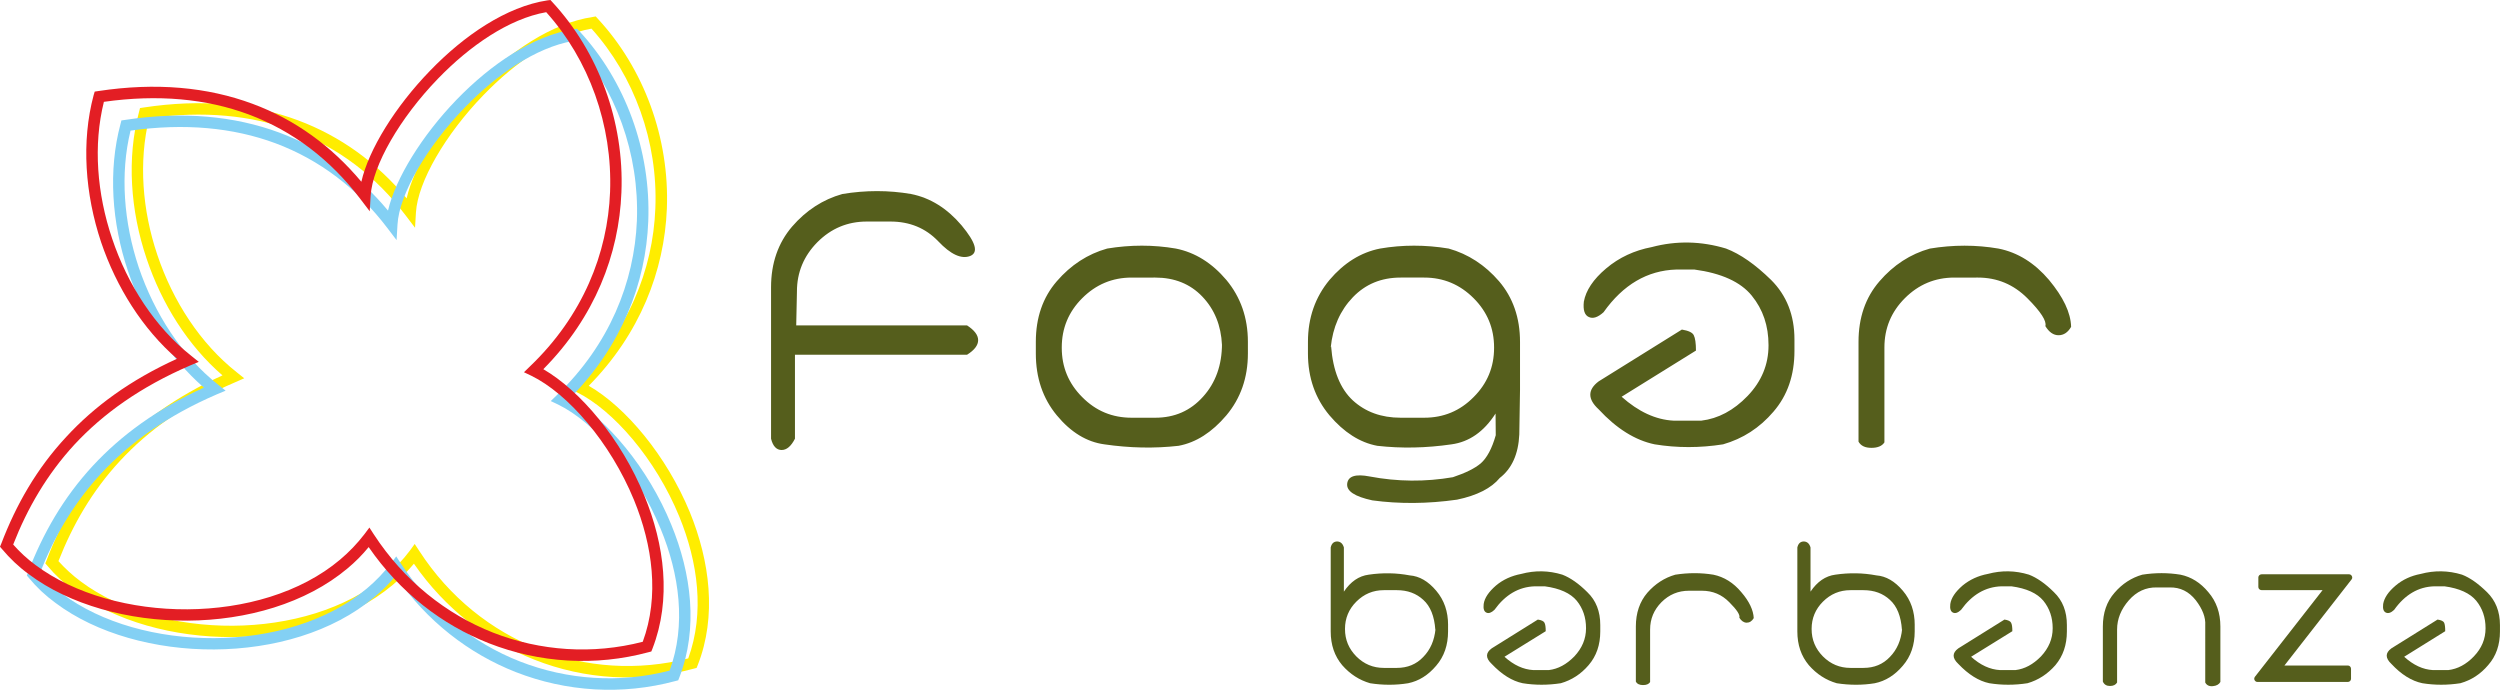
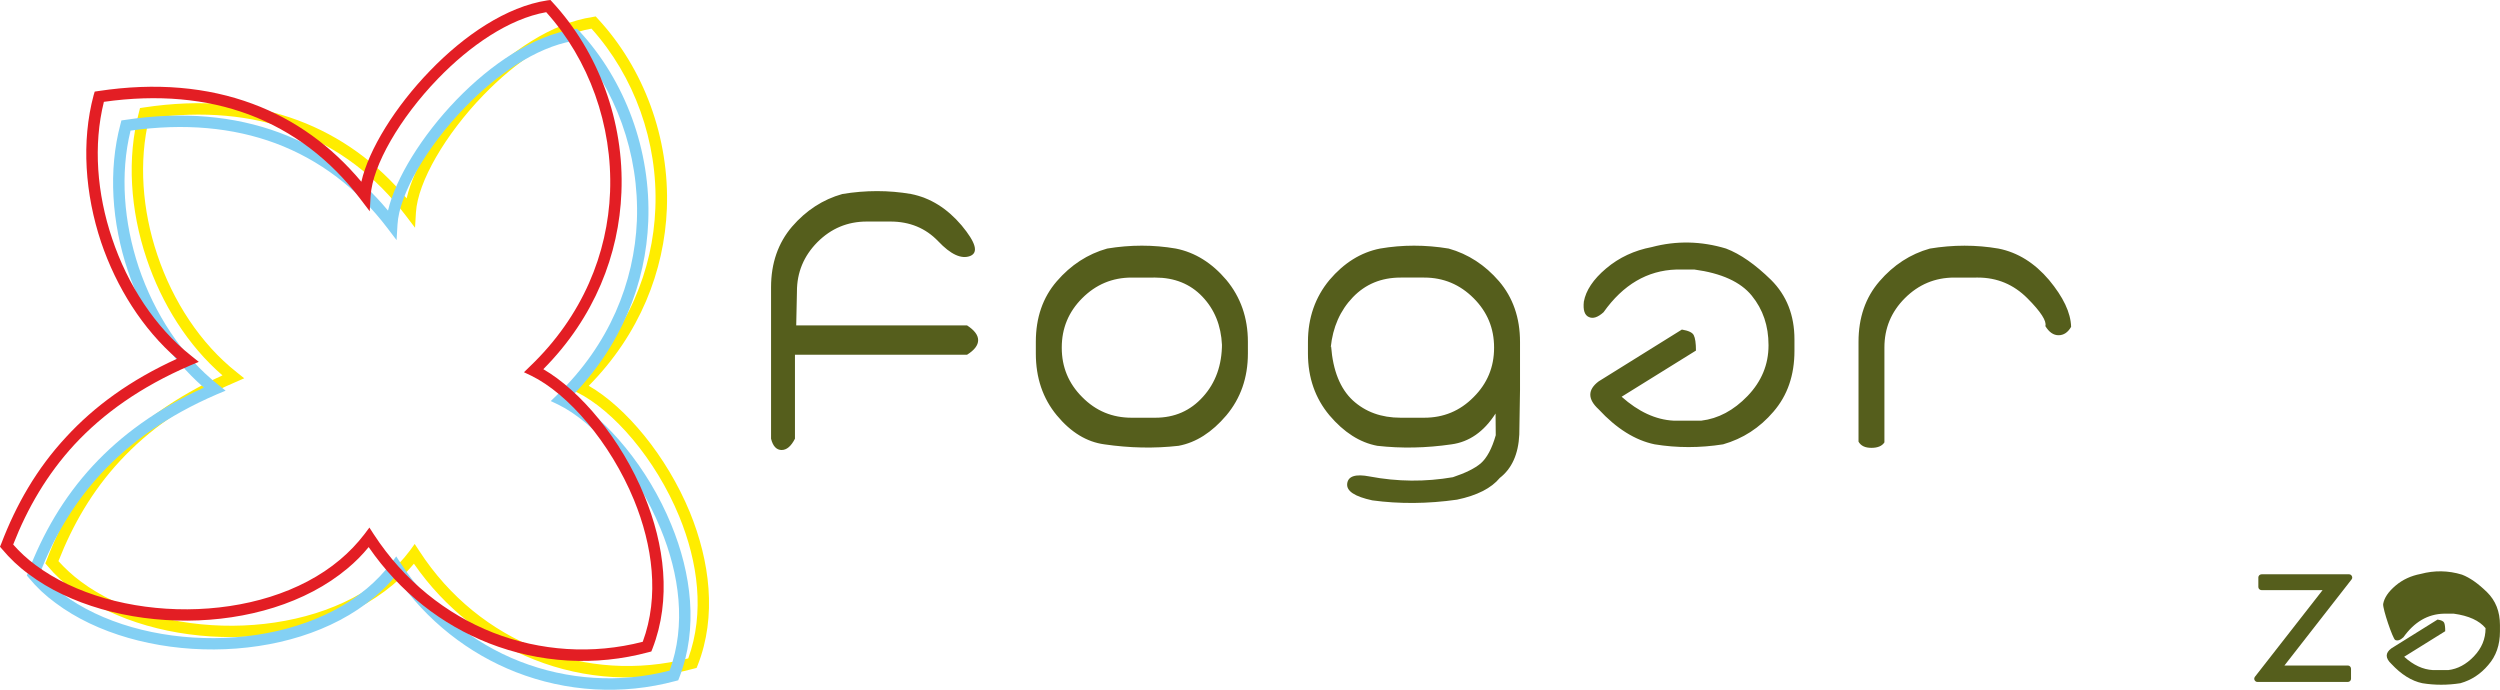
<svg xmlns="http://www.w3.org/2000/svg" version="1.1" id="Layer_1" x="0px" y="0px" width="118.277px" height="32.635px" viewBox="0 0 118.277 32.635" enable-background="new 0 0 118.277 32.635" xml:space="preserve">
  <g id="Capa_x0020_1">
    <path fill="#FFED00" d="M19.238,9.385c0.354-1.528,1.597-3.558,3.246-5.258c1.614-1.675,3.626-3.039,5.561-3.324l0.138-0.026   l0.095,0.104c2.185,2.357,3.402,5.646,3.272,8.997c-0.121,2.936-1.27,5.914-3.695,8.374c1.753,1.011,3.678,3.307,4.783,5.983   c0.941,2.306,1.286,4.913,0.371,7.235l-0.052,0.129l-0.13,0.035c-2.521,0.682-5.162,0.518-7.546-0.424   c-2.219-0.871-4.222-2.408-5.698-4.541c-0.302,0.363-0.639,0.699-1.001,1.002c-1.978,1.657-4.774,2.452-7.563,2.469   c-2.788,0.018-5.568-0.742-7.52-2.192c-0.467-0.354-0.89-0.743-1.252-1.175l-0.104-0.12l0.061-0.147   c0.699-1.839,1.675-3.548,3.073-5.06c1.321-1.433,3.03-2.676,5.249-3.687c-1.632-1.407-2.875-3.384-3.591-5.525   c-0.769-2.279-0.941-4.757-0.354-6.95l0.043-0.172l0.173-0.026c2.72-0.414,5.163-0.19,7.296,0.604   C16.104,6.441,17.831,7.693,19.238,9.385z M22.873,4.498c-1.805,1.864-3.108,4.109-3.194,5.552l-0.043,0.725l-0.44-0.578   C17.779,8.331,16,6.976,13.902,6.198c-1.994-0.751-4.291-0.967-6.847-0.604c-0.5,2.046-0.328,4.343,0.389,6.466   c0.734,2.193,2.046,4.205,3.756,5.552l0.354,0.285l-0.414,0.182c-2.349,1.001-4.118,2.271-5.465,3.729   c-1.313,1.416-2.236,3.021-2.91,4.739c0.312,0.346,0.665,0.674,1.063,0.968c1.848,1.381,4.516,2.106,7.191,2.089   c2.668-0.018,5.345-0.777,7.218-2.34c0.432-0.362,0.82-0.769,1.157-1.217l0.225-0.312l0.216,0.328   c1.425,2.202,3.419,3.773,5.638,4.646c2.236,0.88,4.714,1.044,7.088,0.44c0.786-2.159,0.458-4.559-0.423-6.709   c-1.122-2.736-3.125-5.033-4.852-5.888L26.93,18.39l0.285-0.268c2.504-2.4,3.678-5.361,3.79-8.263   c0.13-3.16-1.002-6.26-3.021-8.504C26.214,1.666,24.375,2.944,22.873,4.498z" />
    <path fill="#83D0F4" d="M18.357,9.963c0.354-1.52,1.605-3.549,3.246-5.249c1.623-1.675,3.626-3.039,5.561-3.333l0.138-0.017   l0.104,0.104c2.176,2.356,3.394,5.646,3.264,8.996c-0.112,2.927-1.261,5.914-3.695,8.366c1.753,1.019,3.687,3.307,4.783,5.991   c0.95,2.306,1.286,4.904,0.38,7.235l-0.052,0.13l-0.13,0.034c-2.529,0.682-5.171,0.509-7.554-0.423   c-2.219-0.872-4.214-2.409-5.689-4.55c-0.303,0.371-0.64,0.707-1.011,1.01c-1.969,1.657-4.774,2.452-7.563,2.469   c-2.78,0.018-5.569-0.742-7.512-2.201c-0.475-0.346-0.897-0.742-1.252-1.174l-0.104-0.121l0.052-0.146   c0.699-1.831,1.675-3.54,3.073-5.051c1.33-1.434,3.03-2.686,5.25-3.695c-1.623-1.407-2.875-3.376-3.592-5.518   C5.286,10.541,5.113,8.064,5.7,5.871l0.044-0.173l0.181-0.026c2.711-0.414,5.163-0.189,7.296,0.604   C15.223,7.019,16.95,8.271,18.357,9.963z M21.992,5.085c-1.805,1.865-3.108,4.109-3.186,5.543l-0.043,0.733l-0.44-0.578   c-1.416-1.865-3.194-3.221-5.293-4.006c-2.003-0.743-4.3-0.959-6.854-0.596c-0.501,2.046-0.32,4.343,0.388,6.467   c0.743,2.192,2.047,4.204,3.756,5.551l0.354,0.285l-0.415,0.173c-2.34,1.01-4.109,2.279-5.465,3.738   c-1.313,1.416-2.236,3.013-2.909,4.731c0.311,0.354,0.673,0.682,1.062,0.967c1.856,1.39,4.516,2.115,7.192,2.098   c2.676-0.017,5.344-0.776,7.218-2.348c0.432-0.363,0.819-0.769,1.156-1.209l0.233-0.311l0.207,0.319   c1.434,2.201,3.419,3.781,5.646,4.653c2.236,0.872,4.705,1.045,7.08,0.432c0.794-2.149,0.466-4.559-0.424-6.708   c-1.113-2.729-3.116-5.034-4.852-5.88l-0.346-0.164l0.276-0.268c2.504-2.4,3.678-5.361,3.799-8.263   c0.121-3.168-1.002-6.259-3.03-8.504C25.342,2.253,23.494,3.531,21.992,5.085z" />
    <path fill="#E31E24" d="M17.096,8.599c0.346-1.52,1.598-3.548,3.246-5.249c1.615-1.675,3.618-3.039,5.561-3.333L26.041,0   l0.096,0.104C28.312,2.46,29.538,5.75,29.4,9.1c-0.112,2.927-1.261,5.914-3.695,8.366c1.752,1.019,3.687,3.307,4.782,5.991   c0.95,2.306,1.287,4.904,0.38,7.235l-0.052,0.13l-0.129,0.034c-2.53,0.682-5.172,0.51-7.555-0.423   c-2.219-0.872-4.213-2.409-5.689-4.55c-0.303,0.371-0.639,0.708-1.002,1.01c-1.977,1.658-4.774,2.452-7.563,2.47   c-2.789,0.017-5.577-0.743-7.521-2.202c-0.475-0.346-0.889-0.742-1.252-1.174l-0.104-0.121l0.061-0.146   c0.699-1.831,1.667-3.54,3.074-5.051c1.32-1.434,3.021-2.686,5.24-3.695c-1.623-1.407-2.866-3.376-3.592-5.517   c-0.76-2.279-0.94-4.758-0.354-6.95l0.052-0.173l0.173-0.026c2.719-0.414,5.162-0.189,7.295,0.604   C13.954,5.655,15.68,6.906,17.096,8.599z M20.722,3.721c-1.804,1.865-3.099,4.109-3.186,5.543l-0.043,0.733l-0.44-0.578   c-1.416-1.865-3.194-3.221-5.292-4.006C9.766,4.671,7.47,4.455,4.915,4.818c-0.51,2.046-0.328,4.343,0.389,6.467   c0.733,2.192,2.037,4.204,3.747,5.551l0.354,0.285L8.99,17.293c-2.34,1.01-4.11,2.279-5.466,3.738   c-1.304,1.416-2.228,3.014-2.9,4.731c0.311,0.354,0.665,0.682,1.053,0.967c1.856,1.39,4.524,2.115,7.192,2.098   c2.677-0.017,5.353-0.776,7.218-2.348c0.432-0.363,0.82-0.769,1.157-1.209l0.232-0.311l0.207,0.319   c1.434,2.201,3.428,3.781,5.646,4.653c2.236,0.872,4.706,1.045,7.08,0.432c0.794-2.149,0.466-4.559-0.414-6.708   c-1.123-2.729-3.126-5.034-4.861-5.88l-0.345-0.164l0.275-0.268c2.513-2.4,3.687-5.361,3.799-8.263   c0.121-3.168-1.001-6.259-3.021-8.504C24.073,0.889,22.225,2.167,20.722,3.721z" />
-     <path fill="#555E1C" d="M68.51,29.571c0-0.639-0.182-1.175-0.562-1.623c-0.38-0.449-0.794-0.691-1.252-0.726   c-0.639-0.121-1.286-0.13-1.942-0.034c-0.466,0.061-0.854,0.328-1.174,0.803v-2.09c-0.052-0.181-0.156-0.276-0.312-0.284   c-0.164,0-0.268,0.095-0.311,0.284v2.72v0.95v0.302c0,0.639,0.182,1.166,0.544,1.598c0.371,0.423,0.812,0.708,1.321,0.854   c0.612,0.095,1.208,0.095,1.796,0c0.509-0.104,0.949-0.38,1.329-0.829c0.38-0.44,0.562-0.984,0.562-1.623V29.571z M67.906,29.795   l0.009-0.035c-0.052,0.535-0.242,0.976-0.579,1.321c-0.328,0.346-0.742,0.518-1.252,0.518h-0.612c-0.51,0-0.941-0.181-1.304-0.544   c-0.354-0.362-0.535-0.785-0.535-1.295v-0.009c0-0.5,0.181-0.932,0.535-1.286c0.362-0.362,0.794-0.544,1.304-0.544h0.612   c0.51,0,0.924,0.155,1.252,0.458C67.673,28.681,67.863,29.156,67.906,29.795z M70.194,28.577c0.043-0.294,0.241-0.578,0.578-0.872   c0.337-0.285,0.742-0.466,1.2-0.553c0.647-0.173,1.295-0.164,1.942,0.035c0.38,0.146,0.777,0.423,1.183,0.828   c0.415,0.397,0.613,0.916,0.613,1.555v0.302c0,0.639-0.182,1.166-0.553,1.598c-0.362,0.423-0.803,0.708-1.313,0.854   c-0.612,0.095-1.217,0.095-1.804,0c-0.501-0.104-0.993-0.414-1.468-0.915c-0.294-0.276-0.294-0.519,0-0.734l2.184-1.363   c0.173,0.025,0.276,0.077,0.312,0.146c0.043,0.077,0.061,0.207,0.061,0.405l-1.951,1.209c0.439,0.397,0.897,0.604,1.363,0.63h0.734   c0.44-0.052,0.837-0.268,1.209-0.647c0.362-0.388,0.552-0.828,0.552-1.329v-0.009c0-0.501-0.146-0.933-0.439-1.295   c-0.294-0.354-0.795-0.587-1.512-0.683h-0.475c-0.76,0.026-1.39,0.397-1.908,1.114c-0.146,0.138-0.276,0.182-0.38,0.13   C70.211,28.932,70.168,28.802,70.194,28.577z M82.29,29.225c0.043-0.13-0.112-0.371-0.475-0.733   c-0.354-0.363-0.786-0.544-1.296-0.544h-0.612c-0.51,0-0.941,0.181-1.304,0.544c-0.354,0.362-0.535,0.785-0.535,1.295v0.009   c0,0.5,0,1.32,0,2.469c-0.061,0.104-0.173,0.146-0.337,0.146s-0.276-0.052-0.337-0.164v-1.355v-0.949v-0.303   c0-0.639,0.182-1.174,0.544-1.597c0.371-0.423,0.812-0.708,1.321-0.854c0.612-0.096,1.217-0.096,1.804,0   c0.501,0.104,0.95,0.38,1.321,0.828c0.38,0.44,0.57,0.855,0.587,1.227c-0.086,0.146-0.198,0.216-0.337,0.216   C82.506,29.458,82.385,29.38,82.29,29.225z M90.587,29.571c0-0.639-0.182-1.175-0.562-1.623c-0.38-0.449-0.794-0.691-1.252-0.726   c-0.639-0.121-1.286-0.13-1.942-0.034c-0.466,0.061-0.854,0.328-1.174,0.803v-2.09c-0.052-0.181-0.155-0.276-0.312-0.284   c-0.164,0-0.268,0.095-0.311,0.284v2.72v0.95v0.302c0,0.639,0.182,1.166,0.544,1.598c0.371,0.423,0.812,0.708,1.321,0.854   c0.612,0.095,1.217,0.095,1.796,0c0.509-0.104,0.949-0.38,1.329-0.829c0.38-0.44,0.562-0.984,0.562-1.623V29.571z M89.982,29.795   l0.009-0.035c-0.052,0.535-0.242,0.976-0.579,1.321c-0.327,0.346-0.742,0.518-1.251,0.518h-0.613c-0.51,0-0.941-0.181-1.304-0.544   c-0.354-0.362-0.535-0.785-0.535-1.295v-0.009c0-0.5,0.181-0.932,0.535-1.286c0.362-0.362,0.794-0.544,1.304-0.544h0.613   c0.509,0,0.924,0.155,1.251,0.458C89.749,28.681,89.939,29.156,89.982,29.795z M92.27,28.577c0.043-0.294,0.241-0.578,0.578-0.872   c0.346-0.285,0.742-0.466,1.2-0.553c0.647-0.173,1.295-0.164,1.942,0.035c0.38,0.146,0.777,0.423,1.183,0.828   c0.415,0.397,0.613,0.916,0.613,1.555v0.302c0,0.639-0.182,1.166-0.544,1.598c-0.371,0.423-0.812,0.708-1.32,0.854   c-0.613,0.095-1.218,0.095-1.805,0c-0.501-0.104-0.993-0.414-1.468-0.915c-0.294-0.276-0.294-0.519,0-0.734l2.185-1.363   c0.172,0.025,0.275,0.077,0.311,0.146c0.043,0.077,0.061,0.207,0.061,0.405l-1.951,1.209c0.44,0.397,0.897,0.604,1.364,0.63h0.733   c0.44-0.052,0.838-0.268,1.209-0.647c0.362-0.388,0.553-0.828,0.553-1.329v-0.009c0-0.501-0.147-0.933-0.44-1.295   c-0.294-0.354-0.795-0.587-1.511-0.683h-0.476c-0.76,0.026-1.39,0.397-1.908,1.114c-0.146,0.138-0.275,0.182-0.38,0.13   C92.287,28.932,92.244,28.802,92.27,28.577z M104.332,29.812v-0.225c0.025-0.38-0.13-0.776-0.449-1.191   c-0.328-0.414-0.734-0.612-1.227-0.604h-0.621c-0.51-0.009-0.95,0.189-1.321,0.612c-0.362,0.415-0.553,0.872-0.553,1.382v0.009   c0,0.5,0,1.329,0,2.495c-0.061,0.104-0.172,0.164-0.336,0.164s-0.276-0.069-0.337-0.208v-1.355v-0.949v-0.303   c0-0.639,0.181-1.174,0.553-1.597c0.362-0.423,0.803-0.708,1.312-0.854c0.613-0.096,1.218-0.096,1.805,0   c0.51,0.104,0.95,0.38,1.321,0.828c0.38,0.44,0.569,0.984,0.569,1.623v0.303v0.949v1.373c-0.061,0.112-0.181,0.182-0.354,0.198   c-0.173,0.018-0.294-0.043-0.362-0.172V29.812z" />
-     <path fill="#555E1C" d="M112.749,28.577c0.052-0.294,0.242-0.578,0.588-0.872c0.336-0.285,0.733-0.466,1.191-0.553   c0.647-0.173,1.304-0.164,1.951,0.035c0.38,0.146,0.768,0.423,1.183,0.828c0.405,0.397,0.613,0.916,0.613,1.555v0.302   c0,0.639-0.182,1.166-0.553,1.589c-0.363,0.432-0.803,0.717-1.321,0.863c-0.613,0.095-1.209,0.095-1.796,0   c-0.509-0.104-1.001-0.414-1.468-0.915c-0.293-0.276-0.293-0.519,0-0.734l2.185-1.363c0.173,0.025,0.276,0.077,0.311,0.146   c0.035,0.077,0.052,0.207,0.052,0.405l-1.942,1.209c0.44,0.397,0.89,0.604,1.355,0.63h0.734c0.439-0.052,0.846-0.268,1.208-0.647   c0.371-0.388,0.553-0.828,0.553-1.329v-0.009c0-0.501-0.146-0.933-0.44-1.295c-0.293-0.354-0.794-0.587-1.502-0.683h-0.475   c-0.76,0.018-1.399,0.397-1.908,1.114c-0.146,0.138-0.276,0.182-0.389,0.13S112.723,28.802,112.749,28.577z" />
+     <path fill="#555E1C" d="M112.749,28.577c0.052-0.294,0.242-0.578,0.588-0.872c0.336-0.285,0.733-0.466,1.191-0.553   c0.647-0.173,1.304-0.164,1.951,0.035c0.38,0.146,0.768,0.423,1.183,0.828c0.405,0.397,0.613,0.916,0.613,1.555v0.302   c0,0.639-0.182,1.166-0.553,1.589c-0.363,0.432-0.803,0.717-1.321,0.863c-0.613,0.095-1.209,0.095-1.796,0   c-0.509-0.104-1.001-0.414-1.468-0.915c-0.293-0.276-0.293-0.519,0-0.734l2.185-1.363c0.173,0.025,0.276,0.077,0.311,0.146   c0.035,0.077,0.052,0.207,0.052,0.405l-1.942,1.209c0.44,0.397,0.89,0.604,1.355,0.63h0.734c0.439-0.052,0.846-0.268,1.208-0.647   c0.371-0.388,0.553-0.828,0.553-1.329v-0.009c-0.293-0.354-0.794-0.587-1.502-0.683h-0.475   c-0.76,0.018-1.399,0.397-1.908,1.114c-0.146,0.138-0.276,0.182-0.389,0.13S112.723,28.802,112.749,28.577z" />
    <path fill="#555E1C" d="M106.999,27.17h4.136c0.034,0,0.069,0.009,0.095,0.034c0.061,0.052,0.078,0.147,0.026,0.208l-3.178,4.074   h3.005c0.078,0,0.146,0.069,0.146,0.156v0.475c0,0.077-0.068,0.146-0.146,0.146h-4.282c-0.034,0-0.069-0.009-0.095-0.034   c-0.061-0.052-0.078-0.139-0.026-0.207l3.203-4.102h-2.884c-0.086,0-0.155-0.069-0.155-0.146v-0.458   C106.844,27.24,106.913,27.17,106.999,27.17z" />
    <path fill="#555E1C" d="M45.752,16.783h-2.78h-4.368H37.61v3.972c-0.181,0.354-0.389,0.535-0.63,0.535   c-0.242,0-0.415-0.181-0.501-0.535V15.86v-1.718v-0.553c0-1.14,0.337-2.098,0.993-2.866c0.665-0.769,1.459-1.286,2.383-1.545   c1.104-0.182,2.185-0.182,3.246,0c0.915,0.181,1.71,0.682,2.392,1.484c0.674,0.812,0.812,1.286,0.405,1.45   c-0.414,0.156-0.915-0.068-1.511-0.699c-0.596-0.621-1.347-0.932-2.262-0.932h-1.113c-0.916,0-1.692,0.327-2.34,0.976   c-0.647,0.655-0.968,1.433-0.968,2.331v0.017l-0.034,1.589h4.766h3.315c0.346,0.225,0.526,0.458,0.526,0.699   C46.278,16.335,46.097,16.568,45.752,16.783z M59.039,16.724c0,1.147-0.345,2.123-1.019,2.927   c-0.682,0.803-1.434,1.286-2.262,1.441c-1.148,0.13-2.314,0.104-3.506-0.069c-0.837-0.112-1.588-0.569-2.253-1.372   c-0.665-0.804-0.993-1.779-0.993-2.927v-0.553c0-1.14,0.328-2.099,0.993-2.866c0.665-0.769,1.459-1.287,2.383-1.546   c1.105-0.182,2.185-0.182,3.246,0c0.915,0.182,1.71,0.682,2.392,1.485c0.674,0.812,1.019,1.787,1.019,2.927V16.724z M57.813,16.257   v0.069c-0.043-0.933-0.354-1.692-0.933-2.297c-0.569-0.596-1.313-0.897-2.228-0.897H53.54c-0.916,0-1.692,0.328-2.34,0.976   s-0.967,1.424-0.967,2.331v0.017c0,0.907,0.319,1.684,0.967,2.331c0.647,0.656,1.424,0.976,2.34,0.976h1.113   c0.915,0,1.666-0.327,2.262-0.992C57.51,18.114,57.813,17.276,57.813,16.257z M61.88,16.724c0,1.147,0.346,2.123,1.019,2.927   c0.683,0.803,1.434,1.286,2.262,1.441c1.148,0.13,2.314,0.104,3.506-0.069c0.837-0.112,1.537-0.596,2.089-1.459l0.009,1.027   c-0.181,0.639-0.423,1.079-0.708,1.33c-0.285,0.241-0.725,0.457-1.32,0.656c-1.304,0.224-2.616,0.216-3.938-0.035   c-0.665-0.129-1.019-0.017-1.062,0.337c-0.043,0.354,0.354,0.613,1.191,0.794c1.277,0.173,2.616,0.164,4.006-0.034   c0.949-0.198,1.623-0.544,2.021-1.027c0.569-0.44,0.88-1.122,0.924-2.055l0.034-2.115v-1.718v-0.553   c0-1.14-0.337-2.099-0.993-2.866c-0.664-0.769-1.459-1.287-2.383-1.546c-1.104-0.182-2.185-0.182-3.246,0   c-0.915,0.182-1.709,0.682-2.392,1.485c-0.673,0.812-1.019,1.787-1.019,2.927V16.724z M62.976,16.387l-0.018,0.052   c0.095-0.959,0.449-1.753,1.045-2.374c0.596-0.622,1.347-0.933,2.262-0.933h1.114c0.915,0,1.691,0.328,2.339,0.976   c0.648,0.647,0.968,1.424,0.968,2.331v0.017c0,0.907-0.319,1.684-0.968,2.331c-0.647,0.656-1.424,0.976-2.339,0.976h-1.114   c-0.915,0-1.666-0.275-2.262-0.819C63.408,18.39,63.062,17.535,62.976,16.387z M74.933,14.272c0.096-0.527,0.44-1.054,1.054-1.571   c0.613-0.519,1.338-0.855,2.158-1.011c1.174-0.311,2.34-0.284,3.514,0.069c0.683,0.259,1.391,0.76,2.133,1.485   c0.734,0.733,1.105,1.666,1.105,2.814v0.544c0,1.148-0.328,2.106-0.993,2.875c-0.656,0.769-1.45,1.277-2.383,1.545   c-1.097,0.173-2.185,0.173-3.237,0c-0.916-0.189-1.805-0.742-2.651-1.657c-0.526-0.483-0.526-0.924,0-1.321l3.938-2.452   c0.311,0.052,0.501,0.139,0.562,0.268c0.068,0.13,0.104,0.38,0.104,0.726L76.72,18.77c0.795,0.708,1.615,1.088,2.452,1.131h1.321   c0.794-0.095,1.528-0.483,2.185-1.166c0.664-0.69,0.992-1.493,0.992-2.391v-0.018c0-0.906-0.259-1.684-0.794-2.34   c-0.526-0.647-1.434-1.062-2.711-1.234h-0.863c-1.364,0.043-2.513,0.716-3.437,2.02c-0.268,0.242-0.501,0.32-0.699,0.225   C74.969,14.91,74.89,14.668,74.933,14.272z M96.768,15.428c0.069-0.232-0.207-0.673-0.854-1.32s-1.425-0.976-2.34-0.976H92.46   c-0.915,0-1.692,0.328-2.34,0.976s-0.967,1.424-0.967,2.331v0.017c0,0.907,0,2.392,0,4.473c-0.112,0.173-0.319,0.259-0.612,0.259   c-0.303,0-0.501-0.095-0.613-0.293v-2.452v-1.718v-0.553c0-1.14,0.328-2.099,0.993-2.866c0.664-0.769,1.459-1.287,2.383-1.546   c1.104-0.182,2.184-0.182,3.246,0c0.915,0.182,1.709,0.682,2.392,1.485c0.673,0.812,1.027,1.545,1.044,2.219   c-0.155,0.268-0.354,0.396-0.596,0.396C97.148,15.86,96.941,15.713,96.768,15.428z" />
  </g>
</svg>